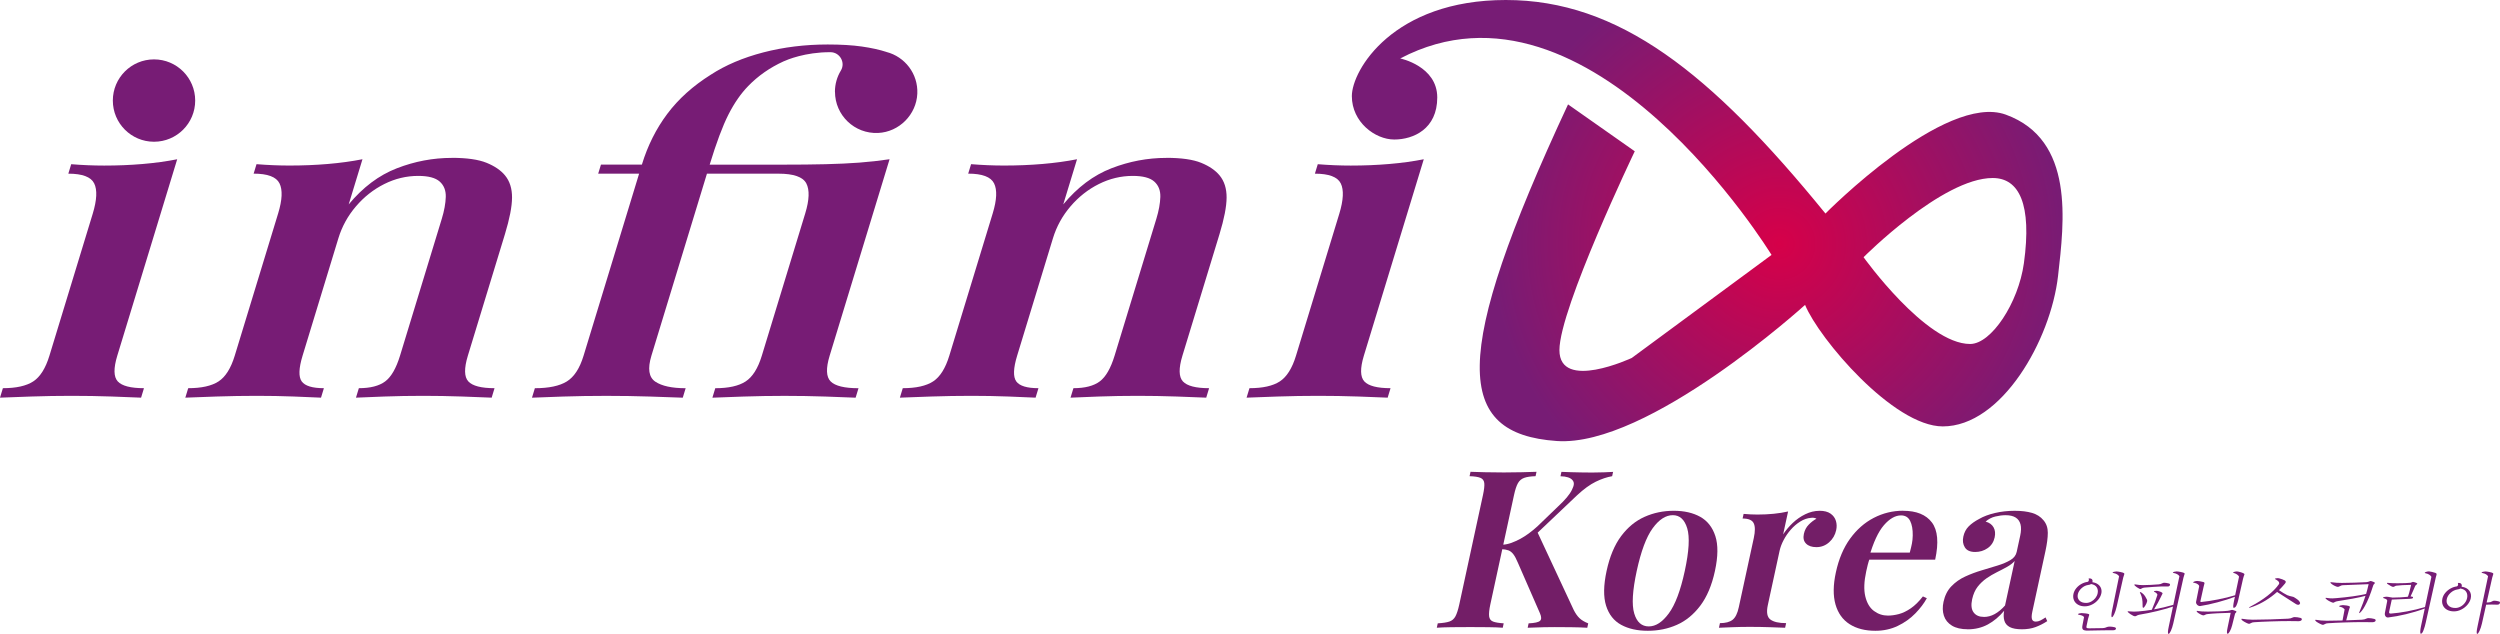
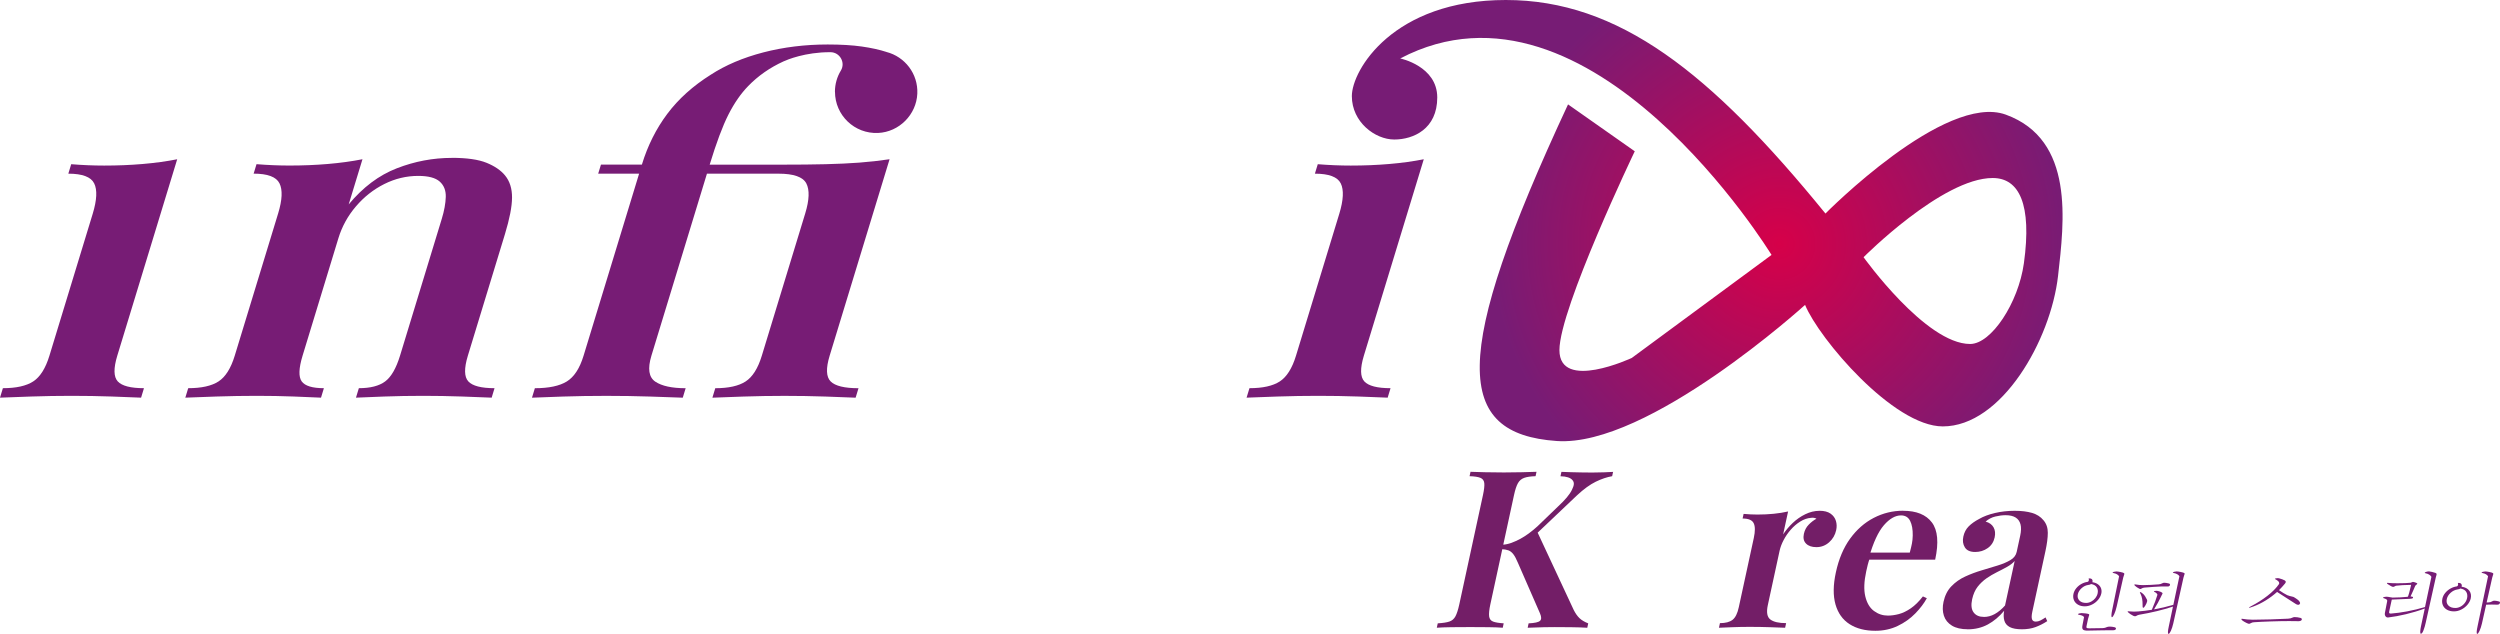
<svg xmlns="http://www.w3.org/2000/svg" id="_레이어_2" data-name="레이어_2" viewBox="0 0 876.06 222.12">
  <defs>
    <style>
      .cls-1 {
        fill: #731e67;
      }

      .cls-2 {
        fill: url(#_무제_그라디언트_38);
      }

      .cls-3 {
        fill: #771c75;
      }
    </style>
    <radialGradient id="_무제_그라디언트_38" data-name="무제 그라디언트 38" cx="623.53" cy="85.47" fx="623.53" fy="85.47" r="100.96" gradientUnits="userSpaceOnUse">
      <stop offset="0" stop-color="#d60049" />
      <stop offset="1" stop-color="#771c75" />
    </radialGradient>
  </defs>
  <g id="_레이어_1-2" data-name="레이어_1">
    <g>
      <path class="cls-3" d="M62.1,55.79l-21,68.85c-1.35,4.43-1.3,7.44.17,9.02,1.47,1.58,4.53,2.37,9.18,2.37l-1.01,3.32c-2.23-.1-5.65-.24-10.26-.4-4.61-.16-9.3-.24-14.08-.24s-9.4.08-14.22.24c-4.83.16-8.46.29-10.88.4l1.01-3.32c4.65,0,8.2-.79,10.63-2.37,2.43-1.58,4.33-4.59,5.68-9.02l15.16-49.7c1.48-4.85,1.65-8.41.52-10.68-1.13-2.27-4.15-3.4-9.06-3.4l1.01-3.32c3.93.32,7.78.48,11.55.48,4.65,0,9.14-.18,13.47-.55,4.33-.37,8.36-.92,12.11-1.66Z" />
      <path class="cls-3" d="M158.29,55.31c5.28,0,9.35.58,12.21,1.74,2.85,1.16,5.01,2.64,6.48,4.43,1.65,2.01,2.47,4.59,2.45,7.76-.02,3.17-.85,7.44-2.49,12.82l-12.99,42.58c-1.35,4.43-1.3,7.44.17,9.02,1.47,1.58,4.53,2.37,9.18,2.37l-1.01,3.32c-2.23-.1-5.68-.24-10.35-.4-4.67-.16-9.21-.24-13.61-.24-4.66,0-9.21.08-13.66.24-4.45.16-7.76.29-9.93.4l1.01-3.32c4.03,0,7.1-.79,9.22-2.37,2.12-1.58,3.85-4.59,5.21-9.02l14.63-47.96c.87-2.85,1.33-5.41,1.4-7.68.06-2.27-.65-4.06-2.13-5.38-1.48-1.32-3.99-1.98-7.51-1.98-4.15,0-8.12.95-11.91,2.85-3.79,1.9-7.1,4.51-9.94,7.84-2.84,3.32-4.88,7.04-6.14,11.16l-12.55,41.15c-1.35,4.43-1.45,7.44-.3,9.02,1.15,1.58,3.74,2.37,7.77,2.37l-1.01,3.32c-2.11-.1-5.28-.24-9.5-.4-4.23-.16-8.55-.24-12.95-.24-4.66,0-9.4.08-14.22.24-4.83.16-8.46.29-10.88.4l1.01-3.32c4.65,0,8.2-.79,10.63-2.37,2.43-1.58,4.33-4.59,5.68-9.02l15.21-49.86c1.45-4.75,1.6-8.26.47-10.53-1.13-2.27-4.15-3.4-9.06-3.4l1.01-3.32c3.93.32,7.78.48,11.55.48,4.65,0,9.14-.18,13.47-.55,4.33-.37,8.36-.92,12.11-1.66l-4.83,15.83c4.98-6.01,10.6-10.23,16.88-12.66,6.27-2.43,12.68-3.64,19.23-3.64Z" />
-       <path class="cls-3" d="M408.69,55.31c5.28,0,9.35.58,12.21,1.74,2.85,1.16,5.01,2.64,6.48,4.43,1.65,2.01,2.47,4.59,2.45,7.76-.02,3.17-.85,7.44-2.49,12.82l-12.99,42.58c-1.35,4.43-1.3,7.44.17,9.02,1.47,1.58,4.53,2.37,9.18,2.37l-1.01,3.32c-2.23-.1-5.68-.24-10.35-.4-4.67-.16-9.21-.24-13.61-.24-4.66,0-9.21.08-13.66.24-4.45.16-7.76.29-9.93.4l1.01-3.32c4.03,0,7.1-.79,9.22-2.37,2.12-1.58,3.85-4.59,5.21-9.02l14.63-47.96c.87-2.85,1.33-5.41,1.4-7.68.06-2.27-.65-4.06-2.13-5.38-1.48-1.32-3.99-1.98-7.51-1.98-4.15,0-8.12.95-11.91,2.85-3.79,1.9-7.1,4.51-9.94,7.84-2.84,3.32-4.88,7.04-6.14,11.16l-12.55,41.15c-1.35,4.43-1.45,7.44-.3,9.02,1.15,1.58,3.74,2.37,7.77,2.37l-1.01,3.32c-2.11-.1-5.28-.24-9.5-.4-4.23-.16-8.55-.24-12.95-.24-4.66,0-9.4.08-14.22.24-4.83.16-8.46.29-10.88.4l1.01-3.32c4.65,0,8.2-.79,10.63-2.37,2.43-1.58,4.33-4.59,5.68-9.02l15.21-49.86c1.45-4.75,1.6-8.26.47-10.53-1.13-2.27-4.15-3.4-9.06-3.4l1.01-3.32c3.93.32,7.78.48,11.55.48,4.65,0,9.14-.18,13.47-.55,4.33-.37,8.36-.92,12.11-1.66l-4.83,15.83c4.98-6.01,10.6-10.23,16.88-12.66,6.27-2.43,12.68-3.64,19.23-3.64Z" />
      <path class="cls-3" d="M498.93,55.79l-21,68.85c-1.35,4.43-1.29,7.44.17,9.02,1.47,1.58,4.53,2.37,9.18,2.37l-1.01,3.32c-2.23-.1-5.65-.24-10.26-.4-4.61-.16-9.3-.24-14.08-.24s-9.4.08-14.22.24c-4.83.16-8.46.29-10.88.4l1.01-3.32c4.65,0,8.2-.79,10.63-2.37,2.43-1.58,4.33-4.59,5.68-9.02l15.16-49.7c1.48-4.85,1.65-8.41.52-10.68-1.13-2.27-4.15-3.4-9.06-3.4l1.01-3.32c3.93.32,7.78.48,11.55.48,4.65,0,9.14-.18,13.47-.55,4.33-.37,8.36-.92,12.11-1.66Z" />
    </g>
    <g>
      <path class="cls-1" d="M538.43,165.33l-.33,1.54c-1.71.05-3.03.24-3.98.58-.95.34-1.68.95-2.19,1.85-.51.9-.98,2.3-1.39,4.21l-8.29,38.28c-.4,1.85-.54,3.24-.43,4.17.12.93.58,1.54,1.39,1.85.81.31,2.05.51,3.72.62l-.33,1.54c-1.3-.1-2.98-.17-5.04-.19-2.06-.02-4.15-.04-6.27-.04-2.38,0-4.61.01-6.68.04-2.07.03-3.78.09-5.12.19l.33-1.54c1.77-.1,3.12-.31,4.06-.62s1.66-.93,2.15-1.85c.49-.93.94-2.32,1.34-4.17l8.29-38.28c.41-1.9.57-3.31.47-4.21-.1-.9-.55-1.52-1.35-1.85-.8-.33-2.07-.53-3.81-.58l.33-1.54c1.31.05,3,.1,5.05.15,2.05.05,4.27.08,6.65.08,2.12,0,4.22-.03,6.29-.08,2.08-.05,3.78-.1,5.12-.15ZM565.27,165.33l-.33,1.54c-1.82.31-3.73.95-5.74,1.93-2.01.98-4.21,2.57-6.59,4.79l-18.89,17.91,4.78-5.56,12.96,27.79c.59,1.18,1.26,2.14,2,2.86.74.72,1.77,1.34,3.09,1.85l-.33,1.54c-1.62-.1-3.49-.17-5.6-.19-2.11-.02-4.04-.04-5.79-.04-1.01,0-2.27.01-3.78.04-1.52.03-3.42.09-5.72.19l.33-1.54c2.14-.1,3.47-.4,4-.89.53-.49.53-1.35,0-2.59l-7.75-17.75c-.56-1.34-1.09-2.34-1.61-3.01-.52-.67-1.09-1.12-1.73-1.35-.64-.23-1.46-.37-2.45-.42l.33-1.54c2.25-.1,4.23-.99,6.2-2.02,1.97-1.03,4.05-2.55,6.23-4.55l7.13-6.87c2.45-2.26,4.06-4.19,4.83-5.79.77-1.59.93-2.5.22-3.38s-2.12-1.34-4.23-1.39l.33-1.54c1.15.05,2.31.09,3.47.12,1.16.03,2.33.05,3.52.08,1.19.03,2.44.04,3.76.04,1.54,0,2.92-.03,4.15-.08,1.23-.05,2.3-.1,3.21-.15Z" />
-       <path class="cls-1" d="M586.54,178.99c3.65,0,6.74.71,9.27,2.12,2.53,1.42,4.29,3.67,5.29,6.75s.95,7.15-.14,12.2c-1.09,5.04-2.81,9.11-5.14,12.19-2.34,3.09-5.07,5.33-8.21,6.71-3.13,1.39-6.53,2.08-10.18,2.08s-6.76-.69-9.32-2.08c-2.56-1.39-4.33-3.63-5.3-6.71-.97-3.09-.91-7.15.18-12.19,1.09-5.04,2.79-9.11,5.1-12.2,2.31-3.09,5.05-5.34,8.21-6.75,3.16-1.41,6.57-2.12,10.23-2.12ZM586.2,180.53c-2.49,0-4.85,1.53-7.07,4.59-2.23,3.06-4.08,8.04-5.58,14.94-1.49,6.9-1.79,11.86-.88,14.9.9,3.04,2.6,4.55,5.09,4.55s4.78-1.52,7.02-4.55c2.25-3.04,4.12-8,5.61-14.9,1.49-6.9,1.78-11.87.85-14.94-.93-3.06-2.61-4.59-5.04-4.59Z" />
      <path class="cls-1" d="M637.61,178.99c1.64,0,2.93.34,3.87,1,.94.67,1.56,1.52,1.87,2.55.31,1.03.34,2.11.09,3.24-.37,1.7-1.19,3.11-2.47,4.25-1.28,1.13-2.76,1.7-4.46,1.7-1.59,0-2.8-.41-3.62-1.24-.83-.82-1.08-1.95-.77-3.4.28-1.29.84-2.37,1.7-3.24.85-.87,1.76-1.57,2.71-2.08-.52-.31-1.16-.41-1.92-.31-1.29.1-2.55.54-3.78,1.31-1.23.77-2.33,1.72-3.32,2.86-.99,1.13-1.82,2.34-2.49,3.63-.68,1.29-1.14,2.52-1.4,3.71l-4.13,19.06c-.55,2.52-.25,4.21.89,5.06,1.14.85,2.98,1.27,5.52,1.27l-.35,1.62c-1.21-.05-2.95-.12-5.24-.19-2.29-.08-4.67-.12-7.16-.12-2.07,0-4.13.04-6.18.12-2.06.08-3.59.14-4.61.19l.35-1.62c1.96,0,3.43-.39,4.42-1.16.99-.77,1.72-2.24,2.18-4.4l5.27-24.31c.5-2.32.49-4.03-.04-5.13-.53-1.11-1.83-1.66-3.89-1.66l.35-1.62c1.66.15,3.28.23,4.87.23,1.96,0,3.84-.09,5.66-.27,1.81-.18,3.5-.45,5.06-.81l-1.74,8.03c.95-1.44,2.07-2.78,3.37-4.01,1.3-1.24,2.76-2.25,4.39-3.05,1.63-.8,3.29-1.2,4.99-1.2Z" />
      <path class="cls-1" d="M666.91,178.99c4.66,0,8.02,1.36,10.07,4.09,2.06,2.73,2.44,7.08,1.15,13.04h-26.77l.24-2.47h17.63c.65-2.52,1-3.85,1.04-5.98.04-2.13-.27-3.85-.91-5.13-.65-1.29-1.71-1.93-3.2-1.93-2.01,0-4.01,1.15-5.99,3.43-1.98,2.29-3.72,6.03-5.21,11.23l.22.46c-.25.67-.47,1.39-.67,2.16-.2.77-.38,1.54-.54,2.32-.77,3.55-.88,6.48-.32,8.8.56,2.32,1.57,4.01,3.03,5.09,1.46,1.08,3.09,1.62,4.89,1.62,1.22,0,2.5-.18,3.85-.54,1.35-.36,2.74-1.03,4.17-2.01,1.43-.98,2.84-2.37,4.24-4.17l1.38.62c-.97,1.8-2.33,3.59-4.06,5.36-1.73,1.77-3.78,3.23-6.15,4.36-2.36,1.13-4.97,1.7-7.83,1.7-3.6,0-6.61-.77-9.03-2.32-2.42-1.54-4.06-3.85-4.94-6.91-.87-3.06-.83-6.8.13-11.23,1.01-4.68,2.67-8.62,4.98-11.81,2.31-3.19,5.07-5.62,8.29-7.29,3.22-1.67,6.66-2.51,10.31-2.51Z" />
      <path class="cls-1" d="M689.53,220.51c-2.28,0-4.12-.42-5.52-1.27-1.4-.85-2.34-2.01-2.82-3.47-.48-1.47-.52-3.1-.13-4.9.48-2.21,1.4-4.03,2.77-5.44,1.36-1.41,2.97-2.55,4.83-3.4,1.85-.85,3.77-1.57,5.75-2.16,1.98-.59,3.85-1.16,5.61-1.7,1.76-.54,3.24-1.17,4.46-1.89,1.21-.72,1.95-1.67,2.21-2.86l1.22-5.63c.36-1.65.4-3,.12-4.05-.28-1.05-.84-1.85-1.71-2.39-.86-.54-2.04-.81-3.52-.81-1.11,0-2.31.15-3.59.46-1.29.31-2.42.9-3.4,1.78,1.3.36,2.23,1.03,2.78,2.01.55.98.68,2.16.38,3.55-.35,1.6-1.16,2.84-2.44,3.74-1.28.9-2.74,1.35-4.38,1.35-1.75,0-2.95-.54-3.62-1.62-.67-1.08-.84-2.34-.53-3.78.31-1.44.94-2.64,1.89-3.59.95-.95,2.17-1.81,3.66-2.59,1.51-.88,3.36-1.57,5.53-2.08,2.18-.51,4.48-.77,6.92-.77s4.34.25,6.04.73c1.69.49,3.04,1.35,4.05,2.59,1.01,1.18,1.52,2.65,1.51,4.4,0,1.75-.29,3.89-.83,6.41l-4.58,21.15c-.28,1.29-.32,2.2-.12,2.74.2.54.64.81,1.33.81.53,0,1.06-.13,1.59-.39.53-.26,1.14-.62,1.82-1.08l.59,1.31c-1.36.88-2.72,1.57-4.11,2.08-1.38.51-2.97.77-4.77.77s-3.27-.26-4.24-.77c-.97-.51-1.61-1.26-1.9-2.24-.29-.98-.32-2.13-.08-3.47-1.72,2.06-3.62,3.65-5.72,4.79-2.1,1.13-4.45,1.7-7.04,1.7ZM695.23,216.19c1.27,0,2.52-.33,3.75-1,1.23-.67,2.44-1.67,3.63-3.01l3.38-15.59c-.7.77-1.6,1.47-2.71,2.08-1.11.62-2.29,1.23-3.54,1.85-1.25.62-2.45,1.33-3.6,2.12-1.15.8-2.19,1.78-3.1,2.93-.91,1.16-1.56,2.64-1.96,4.44-.43,2.01-.26,3.54.52,4.59.78,1.06,1.99,1.58,3.63,1.58Z" />
    </g>
    <g>
      <path class="cls-3" d="M732.2,202.69c.44,0,.75.13.93.38.17.25.21.57.09.94.8.12,1.46.37,1.98.76.52.39.88.86,1.07,1.43.19.56.22,1.16.08,1.78-.17.78-.55,1.51-1.13,2.21-.59.7-1.29,1.25-2.12,1.66-.82.41-1.67.62-2.54.62-.92,0-1.71-.19-2.38-.58-.67-.39-1.14-.92-1.42-1.58-.28-.67-.34-1.4-.17-2.19.16-.72.48-1.38.98-1.99.5-.61,1.09-1.1,1.79-1.49.7-.39,1.42-.64,2.18-.74.23-.06.37-.22.43-.49.05-.24.03-.47-.08-.7.06-.01.17-.02.3-.02ZM734.77,205.83c-.36-.61-1.03-1-1.99-1.17-.24.17-.56.27-.96.31-.9.13-1.7.52-2.4,1.16s-1.13,1.34-1.3,2.12c-.19.87-.01,1.59.53,2.17.54.58,1.33.86,2.37.86.61,0,1.2-.15,1.78-.46.57-.31,1.06-.71,1.46-1.22.4-.51.67-1.06.8-1.66.17-.79.08-1.5-.29-2.11ZM729.94,220.61c-.28-.25-.34-.73-.2-1.45l.56-2.92c-.14-.21-.34-.37-.62-.49-.27-.12-.62-.22-1.05-.29-.13-.03-.25-.07-.34-.11-.1-.04-.14-.09-.13-.13.02-.09.18-.18.48-.26.3-.08.56-.12.77-.12.34,0,.8.04,1.4.11.59.07,1,.16,1.2.27.09.06.12.18.08.36-.02.07-.06.22-.14.43-.12.36-.21.64-.25.85l-.55,2.62c-.06.27-.03.45.09.55.12.1.41.15.89.15,1.94,0,3.49-.02,4.63-.07.46-.02.84-.08,1.12-.2.29-.12.45-.19.5-.2.18-.06.35-.1.52-.11.16-.01.34-.02.52-.02.46,0,.99.08,1.6.22.16.04.28.12.37.21.08.1.12.21.09.33-.07.34-.42.52-1.05.52h-1.86l-2.88.04c-3.26.06-4.63.09-4.13.09-.81,0-1.35-.12-1.63-.37ZM740.19,213.62l2.39-11.69c-.37-.55-.97-.91-1.81-1.08-.34-.08-.5-.15-.48-.22.02-.09.19-.18.5-.26.32-.08.59-.12.82-.12.32,0,.81.07,1.47.2.66.13,1.07.27,1.22.4.11.07.14.2.1.38-.01.06-.06.19-.13.4-.13.4-.22.67-.25.81l-2.29,10.14c-.25,1.06-.53,1.94-.86,2.65s-.59,1.05-.79,1.05c-.29,0-.26-.89.1-2.67Z" />
      <path class="cls-3" d="M765.51,201.21c-.02.07-.06.22-.14.43-.13.4-.21.67-.24.81l-3.55,15.97c-.25,1.08-.54,1.96-.86,2.66-.33.7-.6,1.04-.81,1.04-.32,0-.29-.89.1-2.67l1.45-6.89c-3.58,1.18-7.54,2.14-11.89,2.87-.34.08-.64.19-.9.36-.19.1-.36.16-.49.16-.18,0-.39-.05-.63-.16-.79-.4-1.37-.79-1.75-1.17-.19-.17-.27-.29-.22-.38.04-.03.12-.04.24-.04.15,0,.29.01.4.04.54.06,1.06.09,1.56.09s1-.02,1.53-.07c1.46-.1,3.04-.3,4.74-.58.88-2,1.53-3.76,1.97-5.27-.17-.42-.45-.71-.84-.88-.1-.03-.2-.07-.28-.12-.09-.05-.12-.11-.09-.17.03-.06.13-.11.29-.15.17-.04.35-.06.55-.06.26,0,.58.06.95.17.37.11.69.25.97.42.19.12.27.25.23.4,0,.04-.09.2-.24.47-.05.08-.2.38-.45.92-.23.49-.56,1.13-.98,1.9s-.86,1.51-1.31,2.23c2.34-.42,4.6-.95,6.77-1.59l2.13-10.03c-.18-.28-.44-.52-.77-.7-.33-.18-.68-.31-1.04-.38-.34-.06-.5-.13-.48-.22s.18-.18.49-.26c.31-.08.58-.12.81-.12.31,0,.79.07,1.46.2.67.13,1.09.27,1.26.4.09.06.12.18.08.36ZM747.94,204.87c.01-.06.06-.09.13-.09l.38.04c.79.15,1.63.22,2.5.22.73,0,1.63-.03,2.68-.08,1.05-.05,2-.12,2.84-.19.42-.03.81-.14,1.18-.34.26-.15.5-.22.71-.22.46,0,1.01.08,1.65.25.15.03.26.09.34.19.08.1.1.21.07.35s-.11.25-.25.36c-.14.1-.3.16-.48.16l-2.11-.02c-.54,0-1.51.05-2.94.16-1.42.1-2.49.19-3.21.25-.38.04-.68.14-.91.29-.2.13-.36.2-.48.2-.14,0-.3-.05-.47-.16-.21-.09-.46-.24-.74-.44-.29-.2-.52-.39-.7-.55-.15-.15-.21-.28-.19-.38ZM752.26,209.94c.16.25.21.52.15.79-.09.42-.3.9-.62,1.44-.32.54-.56.81-.71.81-.14,0-.22-.09-.25-.27-.03-.18-.04-.42-.02-.72.03-1.54-.2-2.8-.67-3.79-.03-.06-.09-.16-.16-.3-.08-.14-.12-.25-.12-.31,0-.07.05-.1.14-.1.21,0,.55.21,1.01.63.48.46.9,1.08,1.25,1.84Z" />
-       <path class="cls-3" d="M770.29,212.22c-.24-.14-.44-.34-.59-.59-.15-.25-.2-.51-.14-.76l1.07-5.36c.05-.24-.07-.47-.38-.71s-.63-.39-1-.48c-.13-.03-.29-.07-.48-.11-.19-.04-.28-.09-.27-.13.02-.1.2-.21.52-.33.32-.11.64-.17.94-.17.41,0,1.13.13,2.17.38.17.06.28.13.33.21.05.08.06.21.02.37-.03.13-.06.25-.1.34-.05.15-.11.42-.2.81l-1.09,4.91c-.03.12-.02.21.02.28s.11.09.22.08c1.72-.16,3.69-.46,5.91-.9,2.22-.43,4.23-.93,6.01-1.48l1.37-6.53c-.17-.28-.4-.53-.69-.73-.29-.2-.6-.35-.93-.46-.12-.03-.22-.07-.33-.11-.1-.04-.15-.09-.14-.14.02-.09.21-.18.58-.27.36-.09.65-.12.86-.09.31.03.77.13,1.37.31.6.18.97.36,1.11.54.05.06.06.15.03.27-.01.06-.08.24-.21.54-.09.19-.18.51-.27.94l-1.68,7.45c-.15.69-.36,1.31-.62,1.87-.27.56-.59.83-.97.82-.15,0-.2-.26-.15-.77.05-.52.15-1.1.29-1.74l.29-1.35c-1.77.67-3.79,1.32-6.08,1.93-2.28.61-4.33,1.05-6.13,1.32-.19.03-.41-.03-.65-.17ZM783.67,214.25c.03.06.04.12.03.18-.02.08-.06.14-.14.2-.2.16-.32.33-.36.49l-1.01,4.02c-.21.81-.47,1.5-.79,2.08-.32.58-.58.86-.78.86-.32,0-.33-.68-.04-2.04l1.1-5.3c-1.6.03-3.13.09-4.61.17-1.47.08-2.58.17-3.32.26-.4.02-.75.1-1.04.27-.21.13-.41.2-.6.2-.24,0-.6-.13-1.07-.39-.47-.26-.82-.49-1.03-.68-.19-.18-.27-.32-.25-.43.01-.06.06-.09.13-.09s.22.02.42.07c.61.13,1.74.2,3.38.2.89,0,2.11-.03,3.68-.08,1.56-.05,2.65-.12,3.24-.19.53-.06.96-.16,1.28-.29.13-.03.21-.04.24-.04.04,0,.16.02.33.04.14.04.31.1.51.17.2.07.38.13.53.19.07.03.12.07.15.13Z" />
      <path class="cls-3" d="M806.6,217.12c-.04.18-.16.31-.35.4s-.43.14-.71.16c-.67-.03-1.78-.04-3.34-.04-1.85,0-3.99.04-6.42.12-2.43.08-4.38.18-5.86.28-.43.01-.8.11-1.1.29-.31.18-.55.27-.7.27-.17,0-.51-.12-1.01-.37-.5-.25-.93-.5-1.27-.75-.3-.24-.43-.43-.4-.58,0-.04.08-.07.2-.07.05,0,.16.02.33.04.38.08.89.14,1.53.2.64.06,1.29.09,1.94.09,1.62,0,3.66-.04,6.11-.11,2.45-.07,4.53-.16,6.25-.25.62-.03,1.18-.17,1.68-.43.19-.09.4-.13.63-.13.64,0,1.33.1,2.05.29.36.12.51.31.45.58ZM788.45,212.94c-.24.07-.36.06-.34-.03.02-.09.29-.26.8-.52,2.04-1.06,3.92-2.26,5.65-3.6s3.08-2.71,4.06-4.12c.07-.1.08-.25.05-.44-.04-.19-.12-.35-.24-.48-.17-.19-.45-.4-.83-.63-.04-.03-.12-.07-.24-.12-.12-.05-.17-.11-.16-.17.01-.06.12-.11.31-.16.19-.04.41-.07.63-.07.12,0,.27.02.45.04.29.06.66.17,1.11.34.45.17.77.31.97.43.25.18.35.38.3.61-.04.17-.14.35-.33.56-.67.81-1.35,1.55-2.04,2.22.44.31.97.66,1.6,1.04.63.38,1.07.62,1.32.73.7.25,1.21.4,1.53.45.44.07.78.19,1,.36.09.06.32.21.68.45.36.24.66.49.9.74.29.36.41.66.36.9-.02.09-.08.19-.18.29-.13.12-.29.18-.47.18-.28,0-.57-.1-.87-.31l-6.53-4.2c-1.24,1.11-2.55,2.09-3.96,2.96-1.41.87-2.83,1.57-4.28,2.11-.6.22-1.02.37-1.27.44Z" />
-       <path class="cls-3" d="M832.47,217.48c-.04.18-.16.31-.35.4-.2.09-.43.14-.71.16-.67-.03-1.78-.04-3.34-.04-1.85,0-3.99.04-6.42.12-2.43.08-4.38.18-5.86.28-.43.01-.8.11-1.1.29-.31.18-.55.27-.7.27-.17,0-.5-.12-1.01-.37-.5-.25-.93-.5-1.27-.75-.3-.24-.43-.43-.4-.58,0-.04.08-.07.2-.07.05,0,.16.01.33.04.38.07.89.14,1.53.2.64.06,1.29.09,1.94.09,1.01,0,2.87-.03,5.57-.09l.73-3.88c-.14-.19-.34-.37-.59-.54s-.54-.28-.85-.34c-.13-.03-.25-.07-.35-.11-.1-.04-.15-.09-.14-.14.02-.09.19-.18.5-.26.32-.08.59-.12.82-.12.31,0,.73.04,1.28.13.55.09.91.19,1.08.31.09.09.12.21.08.36-.02.09-.07.22-.15.38l-.26.88-.85,3.28c1.71-.06,3.54-.13,5.49-.22.62-.03,1.18-.17,1.68-.43.19-.09.4-.13.63-.13.64,0,1.33.1,2.05.29.36.12.51.31.45.58ZM814.92,209.54s.06-.05.15-.05c.15,0,.35.02.58.07.44.09,1,.13,1.69.13.54,0,1-.03,1.4-.09,1.98-.16,3.94-.38,5.88-.65s3.45-.55,4.52-.83c.33-1.11.62-2.24.88-3.41-2.99.09-6.01.21-9.08.36-.32.02-.67.13-1.04.36-.25.15-.48.22-.69.22-.23,0-.57-.11-1.03-.33-.46-.22-.84-.45-1.16-.71-.29-.22-.42-.41-.38-.56,0-.03.06-.04.15-.04.15,0,.29.02.4.04.98.15,2.12.22,3.44.22.78,0,2.26-.03,4.45-.09,2.19-.06,3.58-.12,4.17-.18.47-.06.85-.16,1.15-.31.09-.06.19-.09.32-.09.14,0,.26.02.35.07.5.17.86.31,1.07.45.05.04.07.11.05.2-.02.1-.09.21-.21.31-.17.15-.28.29-.32.43-1.01,3.2-1.99,5.62-2.93,7.27-.38.72-.78,1.32-1.17,1.8-.39.48-.67.72-.82.72-.05,0-.06-.05-.04-.16.05-.21.17-.52.36-.92.73-1.69,1.35-3.35,1.86-4.98-1.04.3-2.54.63-4.5.99-1.95.36-3.74.66-5.35.9-.33.04-.64.15-.94.31-.22.15-.4.22-.55.22-.14,0-.44-.11-.91-.33-.47-.22-.86-.44-1.19-.68-.41-.28-.6-.51-.57-.67Z" />
      <path class="cls-3" d="M853.83,201.1c.03.13,0,.33-.08.58-.08.24-.14.43-.17.58l-3.56,16c-.2.91-.45,1.78-.76,2.59-.31.81-.61,1.22-.92,1.22-.18,0-.26-.27-.23-.81.03-.54.12-1.12.25-1.75l1.34-6.28c-2.08.78-4.26,1.44-6.54,1.99s-4.38.93-6.31,1.16c-.37.03-.68-.11-.91-.42-.23-.31-.3-.72-.2-1.25l.79-4.08c.04-.25-.04-.45-.24-.58-.2-.13-.48-.26-.83-.38-.03,0-.11-.02-.23-.07s-.17-.1-.16-.16c.02-.09.16-.17.42-.24.26-.07.5-.1.71-.1.38,0,.88.07,1.5.2.33.08.57.11.71.11.73,0,1.65-.03,2.74-.08,1.09-.05,1.91-.12,2.46-.19.13-.03.21-.1.25-.2.23-.63.54-1.76.92-3.41l.13-.58c-1.25.03-2.25.06-3.01.1-.76.04-1.48.1-2.18.19-.17.01-.37.1-.6.25-.19.1-.37.16-.54.16-.14,0-.26-.03-.37-.09-.23-.09-.7-.37-1.43-.83-.25-.13-.35-.27-.33-.4.01-.06.07-.09.18-.09l.47.04c.69.07,1.71.11,3.07.11,1.99,0,3.52-.06,4.58-.18.08,0,.23-.06.45-.18.17-.09.31-.13.42-.11.18.01.47.09.87.23.4.14.59.27.59.37v.04c-.03.09-.08.16-.17.22-.09.06-.14.1-.16.11-.19.15-.31.27-.38.36-.39.97-.95,2.23-1.67,3.77l.25.02c.21.02.38.05.5.1.12.05.16.16.12.32-.03.14-.14.23-.32.28-.19.05-.42.09-.7.1l-6.42.27-.91,4.2c-.06.27-.04.46.07.57.11.11.31.15.61.12,1.65-.12,3.52-.37,5.62-.76,2.1-.39,4.18-.9,6.26-1.53l2.24-10.57c-.11-.25-.36-.5-.72-.74-.37-.24-.76-.4-1.17-.47-.31-.06-.46-.13-.46-.22,0-.1.21-.22.6-.34.39-.12.72-.16.97-.13.63.08,1.33.24,2.12.49.27.09.42.2.46.34Z" />
      <path class="cls-3" d="M865.31,207c.55.76.72,1.65.5,2.67-.17.79-.56,1.54-1.15,2.24-.6.7-1.32,1.27-2.16,1.69-.84.43-1.7.64-2.57.64-.95,0-1.76-.19-2.45-.58-.68-.39-1.17-.92-1.45-1.6-.29-.68-.34-1.43-.17-2.25.16-.73.49-1.41,1-2.03.51-.62,1.12-1.13,1.84-1.54.71-.4,1.46-.66,2.23-.76.23-.06.37-.22.43-.49.05-.24.03-.47-.08-.7.07-.02.17-.02.3-.02.44,0,.75.13.93.38.17.25.21.57.09.94,1.25.18,2.15.65,2.7,1.41ZM862.21,212.59c.58-.31,1.08-.73,1.49-1.26.41-.52.68-1.09.82-1.71.18-.84.09-1.57-.28-2.2-.37-.63-1.06-1.02-2.06-1.19-.23.17-.55.27-.96.31-.94.15-1.76.55-2.47,1.19s-1.16,1.38-1.34,2.2c-.19.9-.01,1.64.54,2.23.55.59,1.37.89,2.46.89.63,0,1.23-.16,1.81-.47ZM876.01,210.98c.05.1.06.19.04.28-.04.18-.14.33-.31.46-.17.13-.4.18-.7.17-.27-.03-.87-.04-1.8-.04-.98,0-1.66.02-2.03.04l-1.46,6.53c-.25,1.06-.53,1.94-.86,2.65-.33.7-.59,1.05-.79,1.05-.32,0-.29-.89.1-2.67l3.68-17.52c-.37-.55-.97-.91-1.81-1.08-.34-.08-.5-.15-.48-.22.02-.09.19-.18.5-.26.32-.08.59-.12.82-.12.32,0,.81.07,1.47.2.66.13,1.07.27,1.22.4.11.07.14.2.1.38-.01.06-.06.19-.13.4-.13.4-.21.67-.24.81l-1.95,8.68c.29,0,.51,0,.67-.02.51-.02.93-.14,1.28-.38.24-.13.43-.2.57-.2.32-.01.67,0,1.04.07.37.06.65.13.85.2.1.03.17.09.22.19Z" />
    </g>
    <path class="cls-2" d="M702.91,40.18c-21.35-7.79-63.23,34.65-63.23,34.65C599.42,25.34,567.13,0,527.67,0s-53.95,24.58-53.95,33.68,8.14,15.21,14.86,15.21,15.07-3.71,15.07-14.73-12.98-13.68-12.98-13.68c66.69-34.95,130.12,68.85,130.12,68.85l-48.99,36.11s-25.34,11.82-25.34-2.75,26.4-69.68,26.4-69.68l-23.38-16.43c-41.48,88.98-39.7,115.45-3.96,117.96,31.98,2.25,87.02-47.7,87.02-47.7,4.89,11.87,30.95,42.58,48.26,42.58,20.61,0,37.83-30.22,40.39-52.75,2.14-18.93,5.9-47.67-18.28-56.49ZM709.22,92.25c-1.93,13.91-11.41,28.29-18.84,28.29-15.59,0-37.34-30.41-37.34-30.41,0,0,27.57-27.75,45.25-27.75,9.26,0,13.8,9.15,10.93,29.87Z" />
-     <circle class="cls-3" cx="53.97" cy="35.24" r="14.43" />
    <path class="cls-3" d="M292.6,32.17c0,8.2,6.84,14.8,15.12,14.42,7.36-.34,13.4-6.41,13.73-13.77.31-7.01-4.4-12.96-10.83-14.61h.04c-2.46-.8-5.35-1.43-8.67-1.91-3.32-.47-7.3-.71-11.95-.71-7.93,0-15.44.93-22.55,2.77-7.11,1.85-13.25,4.46-18.43,7.83-6.22,3.91-11.3,8.47-15.21,13.69-3.92,5.22-6.89,11.16-8.92,17.81h-14.34l-.97,3.17h14.34l-19.46,63.79c-1.35,4.43-3.31,7.44-5.87,9.02-2.56,1.58-6.29,2.37-11.2,2.37l-1.01,3.32c2.42-.1,6.05-.24,10.88-.4,4.83-.16,9.88-.24,15.17-.24s10.38.08,15.31.24c4.92.16,8.75.29,11.48.4l1.01-3.32c-4.78,0-8.32-.76-10.62-2.29-2.3-1.53-2.76-4.56-1.38-9.1l19.46-63.79h25.1c5.28,0,8.52,1.13,9.72,3.4,1.19,2.27,1.07,5.78-.38,10.53l-15.21,49.86c-1.35,4.43-3.24,7.44-5.68,9.02-2.43,1.58-5.98,2.37-10.63,2.37l-1.01,3.32c2.42-.1,6.04-.24,10.88-.4,4.83-.16,9.63-.24,14.41-.24s9.69.08,14.36.24c4.67.16,8.18.29,10.54.4l1.01-3.32c-4.91,0-8.16-.79-9.75-2.37-1.59-1.58-1.71-4.59-.36-9.02l21-68.85c-3.56.53-7.11.92-10.65,1.19-3.54.26-7.47.45-11.77.55-4.31.11-9.48.16-15.52.16h-25.1c2.35-7.7,4.54-13.56,6.58-17.57,2.04-4.01,4.34-7.33,6.91-9.97,3.48-3.59,7.6-6.46,12.35-8.63,1.31-.6,7.63-3.26,16.37-3.24.04,0,.08,0,.12,0,3.28.01,5.34,3.64,3.64,6.44-1.32,2.17-2.08,4.72-2.08,7.45Z" />
  </g>
</svg>